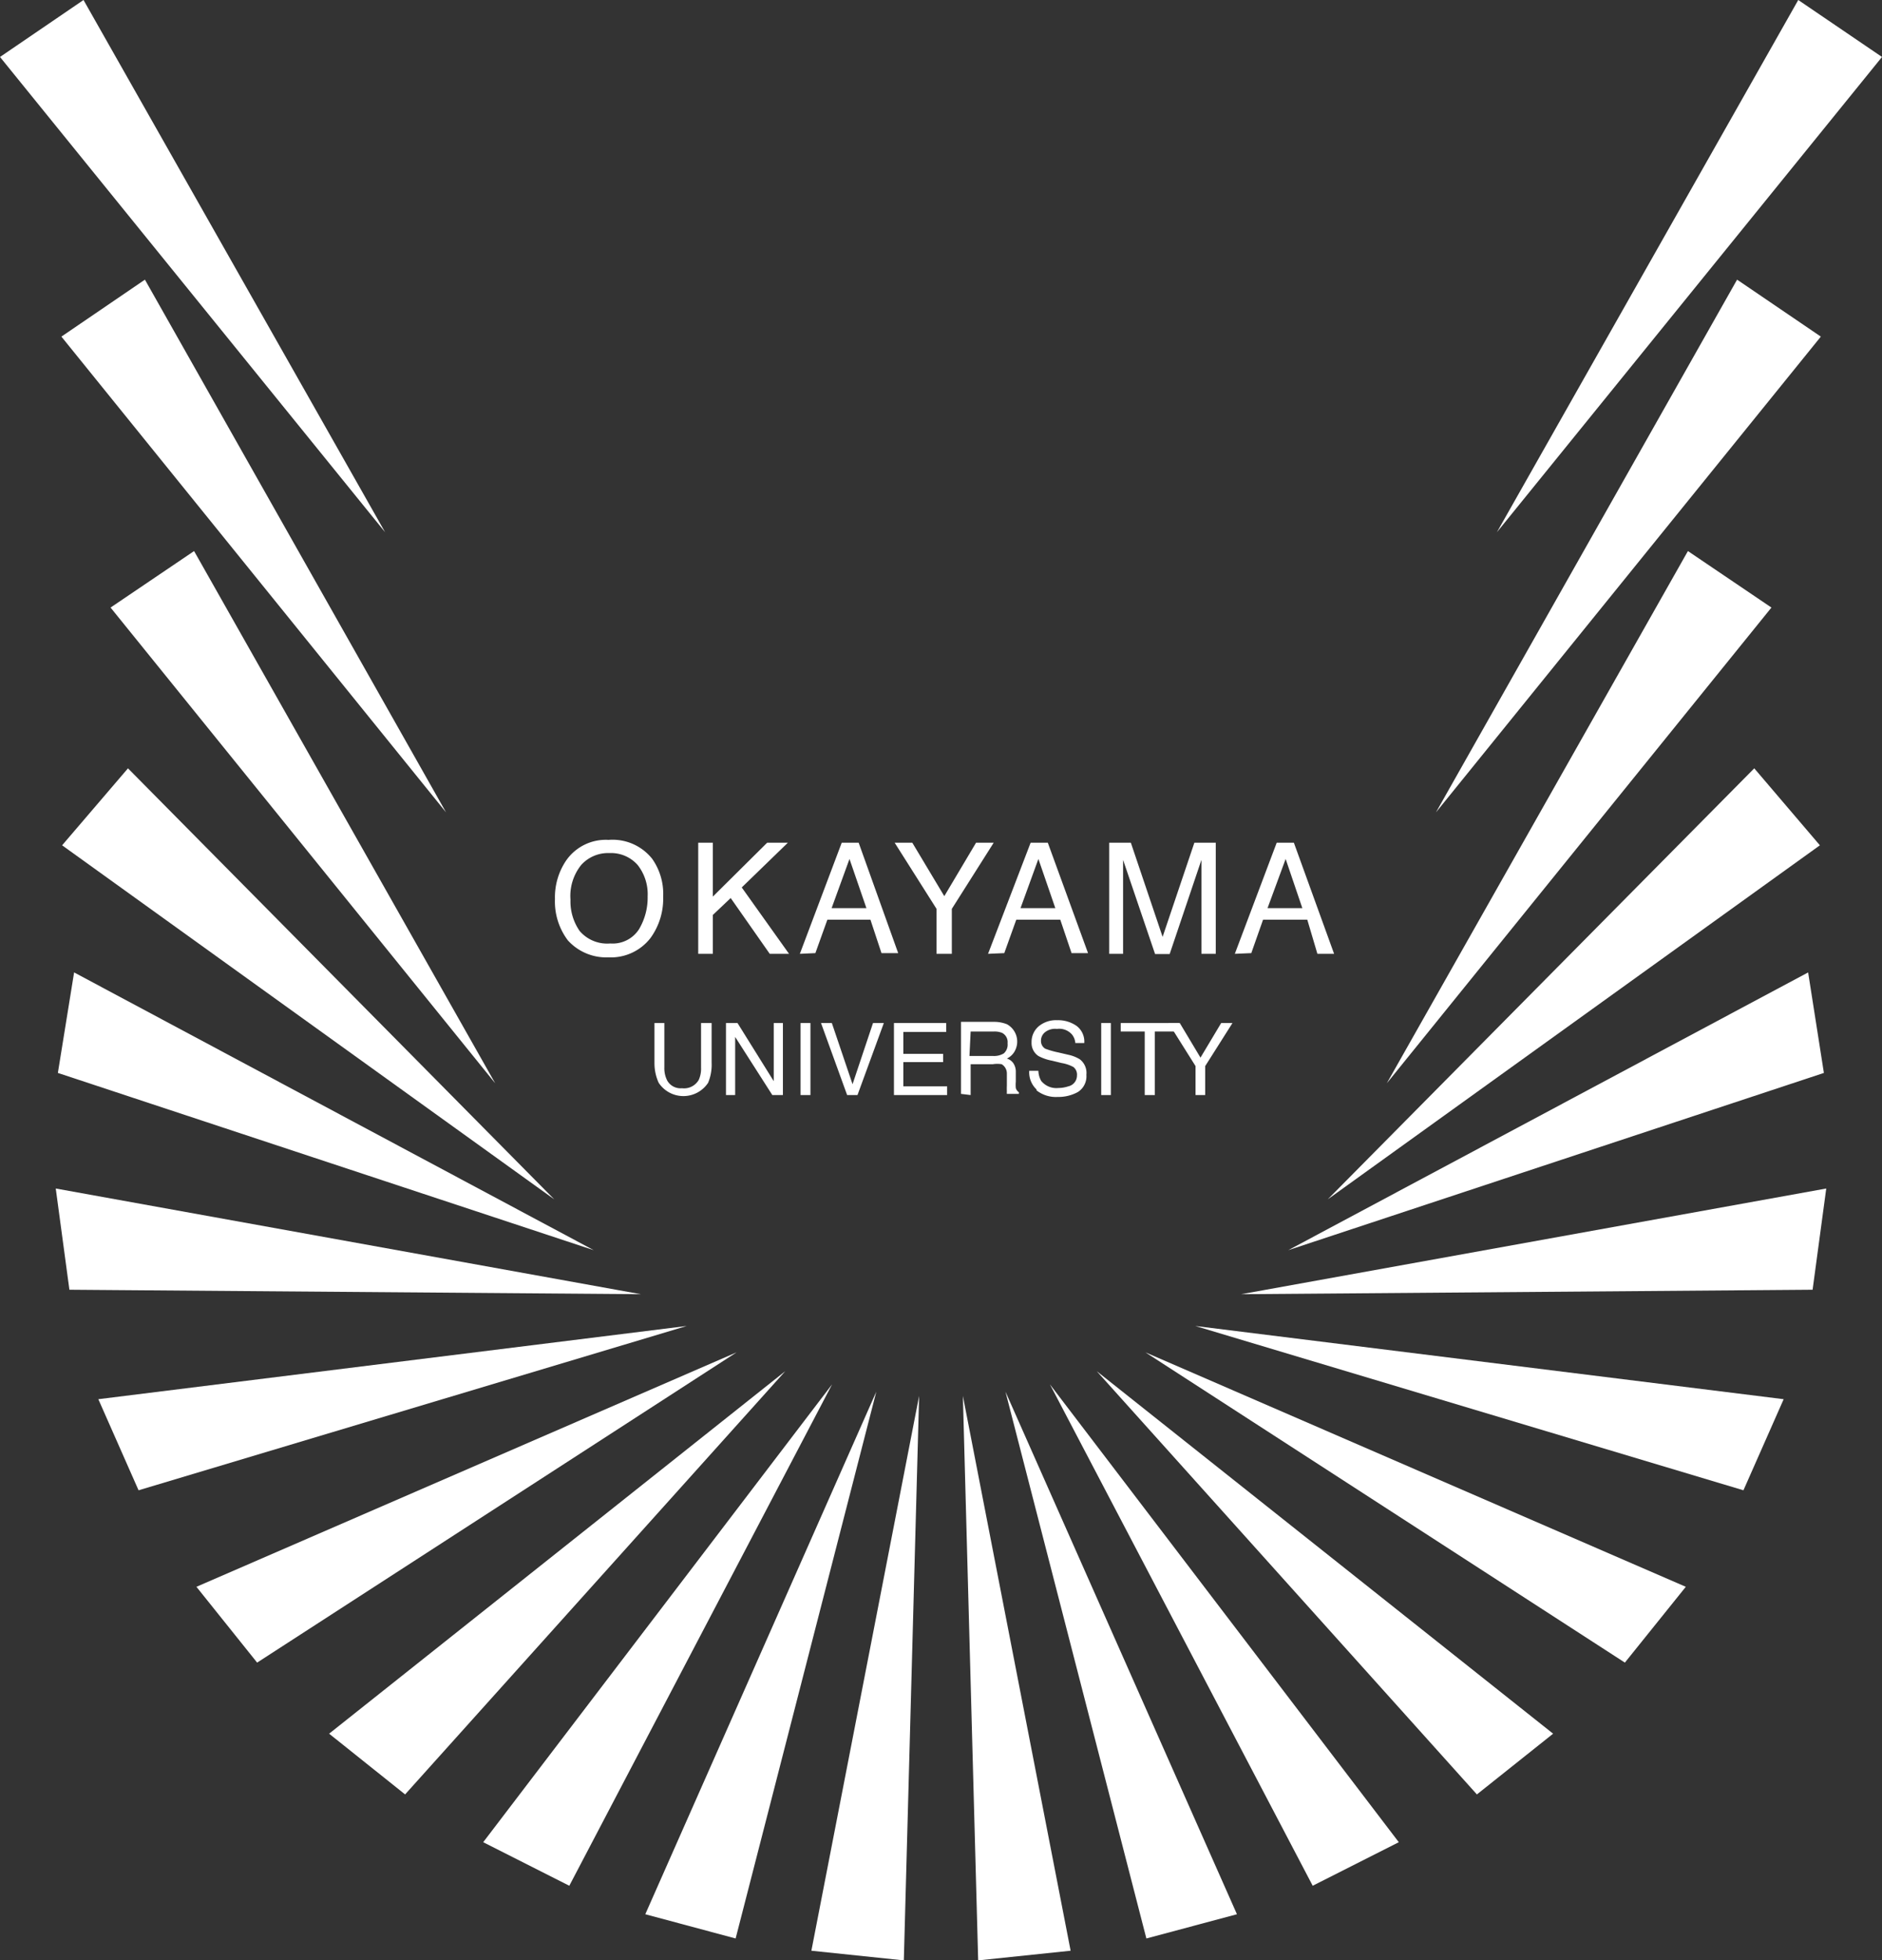
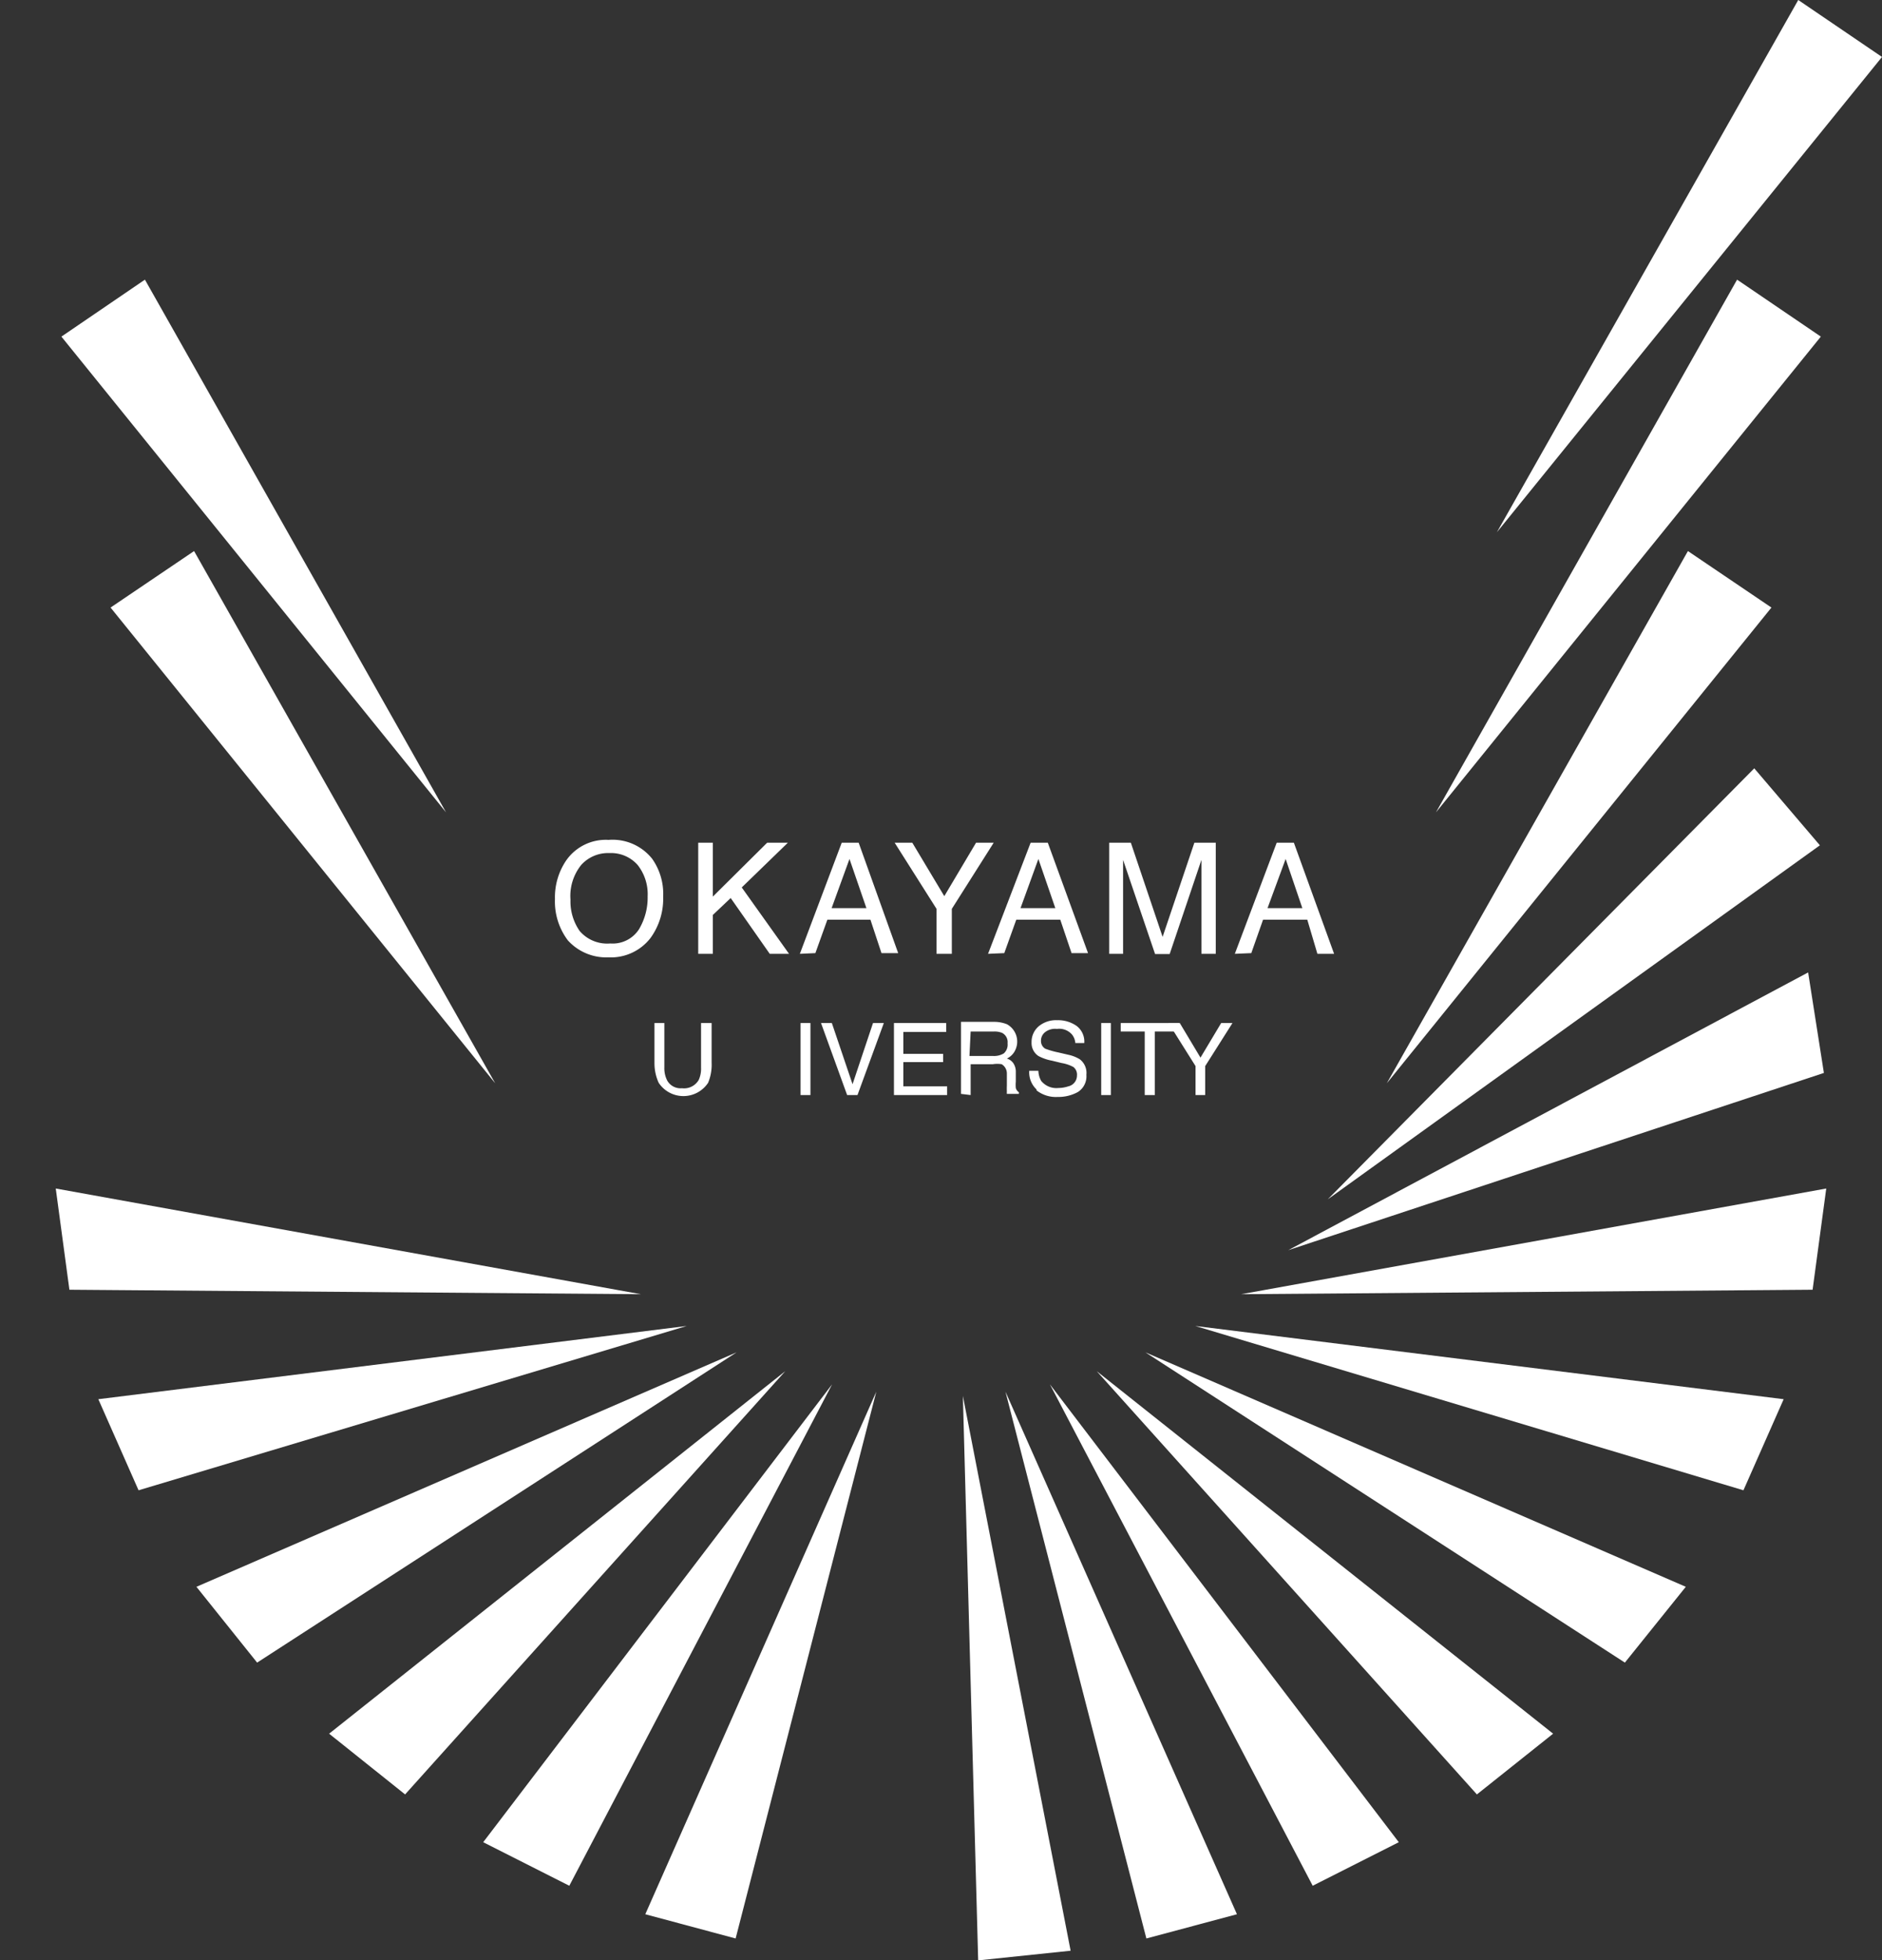
<svg xmlns="http://www.w3.org/2000/svg" viewBox="0 0 80 83.28">
  <rect x="0" y="0" width="80" height="83.28" fill="#333333" stroke="none" />
  <defs>
    <style>.cls-1{fill:#fff;}</style>
  </defs>
  <g id="レイヤー_2" data-name="レイヤー 2">
    <g id="内容">
-       <polygon class="cls-1" points="34.49 82.87 39.07 59.3 38.42 83.28 34.49 82.87" />
      <polygon class="cls-1" points="27.43 81.32 37.25 59.12 31.27 82.35 27.43 81.32" />
      <polygon class="cls-1" points="20.54 78.26 35.37 58.81 24.2 80.11 20.54 78.26" />
      <polygon class="cls-1" points="13.99 73.65 33.38 58.25 17.22 76.23 13.99 73.65" />
      <polygon class="cls-1" points="8.35 67.41 31.31 57.45 10.93 70.63 8.35 67.41" />
      <polygon class="cls-1" points="4.18 59.44 29.19 56.33 5.89 63.31 4.18 59.44" />
      <polygon class="cls-1" points="2.37 50.49 27.24 54.98 2.95 54.79 2.37 50.49" />
-       <polygon class="cls-1" points="2.46 45.58 25.24 53.11 3.15 41.31 2.46 45.58" />
-       <polygon class="cls-1" points="23.56 50.95 2.64 35.91 5.44 32.64 23.56 50.95" />
      <polygon class="cls-1" points="21.05 46.02 4.7 25.81 8.25 23.41 21.05 46.02" />
      <polygon class="cls-1" points="18.96 34.51 2.61 14.3 6.16 11.88 18.96 34.51" />
-       <polygon class="cls-1" points="16.37 22.61 0 2.42 3.55 0 16.37 22.61" />
      <polygon class="cls-1" points="45.51 82.87 40.93 59.3 41.58 83.28 45.51 82.87" />
      <polygon class="cls-1" points="52.58 81.32 42.74 59.12 48.73 82.35 52.58 81.32" />
      <polygon class="cls-1" points="59.46 78.26 44.63 58.81 55.8 80.11 59.46 78.26" />
      <polygon class="cls-1" points="66.02 73.65 46.62 58.25 62.78 76.23 66.02 73.65" />
      <polygon class="cls-1" points="71.66 67.41 48.69 57.45 69.07 70.63 71.66 67.41" />
      <polygon class="cls-1" points="75.82 59.44 50.81 56.33 74.11 63.31 75.82 59.44" />
      <polygon class="cls-1" points="77.63 50.49 52.76 54.98 77.05 54.79 77.63 50.49" />
      <polygon class="cls-1" points="77.53 45.58 54.76 53.11 76.86 41.31 77.53 45.58" />
      <polygon class="cls-1" points="56.44 50.95 77.36 35.91 74.57 32.64 56.44 50.95" />
      <polygon class="cls-1" points="58.95 46.02 75.3 25.81 71.75 23.41 58.95 46.02" />
      <polygon class="cls-1" points="61.04 34.51 77.4 14.3 73.84 11.88 61.04 34.51" />
      <polygon class="cls-1" points="63.63 22.61 80 2.42 76.44 0 63.63 22.61" />
      <path class="cls-1" d="M24.64,39.55a2.2,2.2,0,0,1-.39-1.33,2.1,2.1,0,0,1,.46-1.48,1.54,1.54,0,0,1,1.2-.5,1.51,1.51,0,0,1,1.19.5,2,2,0,0,1,.43,1.34,2.62,2.62,0,0,1-.37,1.4,1.33,1.33,0,0,1-1.22.6,1.54,1.54,0,0,1-1.3-.53m-.57-3a2.78,2.78,0,0,0-.48,1.64,2.74,2.74,0,0,0,.55,1.76,2.2,2.2,0,0,0,1.72.72,2.13,2.13,0,0,0,1.79-.82,2.84,2.84,0,0,0,.54-1.76,2.58,2.58,0,0,0-.47-1.61,2.15,2.15,0,0,0-1.85-.8,2.05,2.05,0,0,0-1.8.87" />
      <polygon class="cls-1" points="29.68 40.52 29.68 35.8 30.3 35.8 30.3 38.09 32.61 35.8 33.49 35.8 31.53 37.7 33.54 40.52 32.72 40.52 31.06 38.15 30.3 38.87 30.3 40.52 29.68 40.52" />
      <path class="cls-1" d="M36.11,36.49l.72,2.09H35.35Zm-1.45,4,.51-1.42H37l.47,1.42h.71L36.5,35.8h-.72L34,40.52Z" />
      <polygon class="cls-1" points="39.81 38.61 38.03 35.8 38.78 35.8 40.14 38.07 41.49 35.8 42.24 35.8 40.46 38.61 40.46 40.52 39.81 40.52 39.81 38.61" />
      <path class="cls-1" d="M44.14,36.49l.72,2.09H43.38Zm-1.45,4,.51-1.42h1.87l.48,1.42h.7L44.54,35.8h-.73L42,40.52Z" />
      <path class="cls-1" d="M47.15,40.52V35.8h.92l1.35,4,1.35-4h.91v4.72h-.61V37.73c0-.1,0-.26,0-.48v-.72l-1.35,4H49.1l-1.36-4v.15c0,.12,0,.29,0,.53s0,.41,0,.52v2.79Z" />
      <path class="cls-1" d="M54.65,36.49l.71,2.09H53.88Zm-1.46,4,.5-1.42h1.88L56,40.52h.71L55,35.8h-.73l-1.78,4.72Z" />
      <path class="cls-1" d="M27.82,45.18A2,2,0,0,0,28,46a1.26,1.26,0,0,0,2.1,0,2,2,0,0,0,.15-.86V43.46H29.8v1.89a1.14,1.14,0,0,1-.1.53.72.72,0,0,1-.71.35.65.65,0,0,1-.63-.33,1.15,1.15,0,0,1-.12-.55V43.46h-.42Z" />
-       <polygon class="cls-1" points="30.86 46.52 30.86 43.46 31.35 43.46 32.89 45.93 32.89 43.46 33.28 43.46 33.28 46.52 32.83 46.52 31.25 44.05 31.25 46.52 30.86 46.52" />
      <rect class="cls-1" x="34.03" y="43.46" width="0.42" height="3.06" />
      <polygon class="cls-1" points="34.9 43.46 35.36 43.46 36.24 46.06 37.11 43.46 37.57 43.46 36.45 46.52 36.01 46.52 34.9 43.46" />
      <polygon class="cls-1" points="38 46.52 38 43.46 40.22 43.46 40.22 43.84 38.4 43.84 38.4 44.77 40.09 44.77 40.09 45.12 38.4 45.12 38.4 46.15 40.26 46.15 40.26 46.52 38 46.52" />
      <path class="cls-1" d="M41.26,43.82h1a.83.83,0,0,1,.34.06.44.44,0,0,1,.23.44.5.5,0,0,1-.16.43.81.81,0,0,1-.46.11h-1Zm0,2.7V45.21h.94a1.16,1.16,0,0,1,.38,0,.46.46,0,0,1,.22.4l0,.51a2.39,2.39,0,0,0,0,.24.81.81,0,0,0,0,.11h.51v-.07a.31.31,0,0,1-.13-.18,1.45,1.45,0,0,1,0-.27v-.41a.64.64,0,0,0-.11-.38.51.51,0,0,0-.27-.19.75.75,0,0,0,.32-.29.84.84,0,0,0-.32-1.17,1.49,1.49,0,0,0-.57-.1H40.85v3.06Z" />
      <path class="cls-1" d="M44.06,46.32a1.33,1.33,0,0,0,.9.28,1.71,1.71,0,0,0,.86-.21.79.79,0,0,0,.36-.73A.73.73,0,0,0,45.9,45a1.55,1.55,0,0,0-.48-.19l-.43-.1a3.64,3.64,0,0,1-.56-.16.38.38,0,0,1-.18-.34.46.46,0,0,1,.16-.35.69.69,0,0,1,.52-.15.72.72,0,0,1,.64.24.66.66,0,0,1,.14.36h.38a.83.83,0,0,0-.33-.73,1.37,1.37,0,0,0-.82-.24,1.15,1.15,0,0,0-.8.27.87.87,0,0,0-.29.67.66.66,0,0,0,.29.58,2,2,0,0,0,.58.2l.41.1a1.59,1.59,0,0,1,.5.17.41.41,0,0,1,.15.36.47.47,0,0,1-.37.46,1.37,1.37,0,0,1-.42.07.83.83,0,0,1-.73-.3.91.91,0,0,1-.12-.43h-.39a1,1,0,0,0,.31.79" />
      <rect class="cls-1" x="46.81" y="43.46" width="0.41" height="3.06" />
      <polygon class="cls-1" points="47.64 43.46 50.11 43.46 50.11 43.82 49.09 43.82 49.09 46.52 48.66 46.52 48.66 43.82 47.64 43.82 47.64 43.46" />
      <polygon class="cls-1" points="50.82 46.52 51.23 46.52 51.23 45.29 52.39 43.46 51.91 43.46 51.03 44.93 50.15 43.46 49.67 43.46 50.82 45.29 50.82 46.52" />
    </g>
  </g>
</svg>